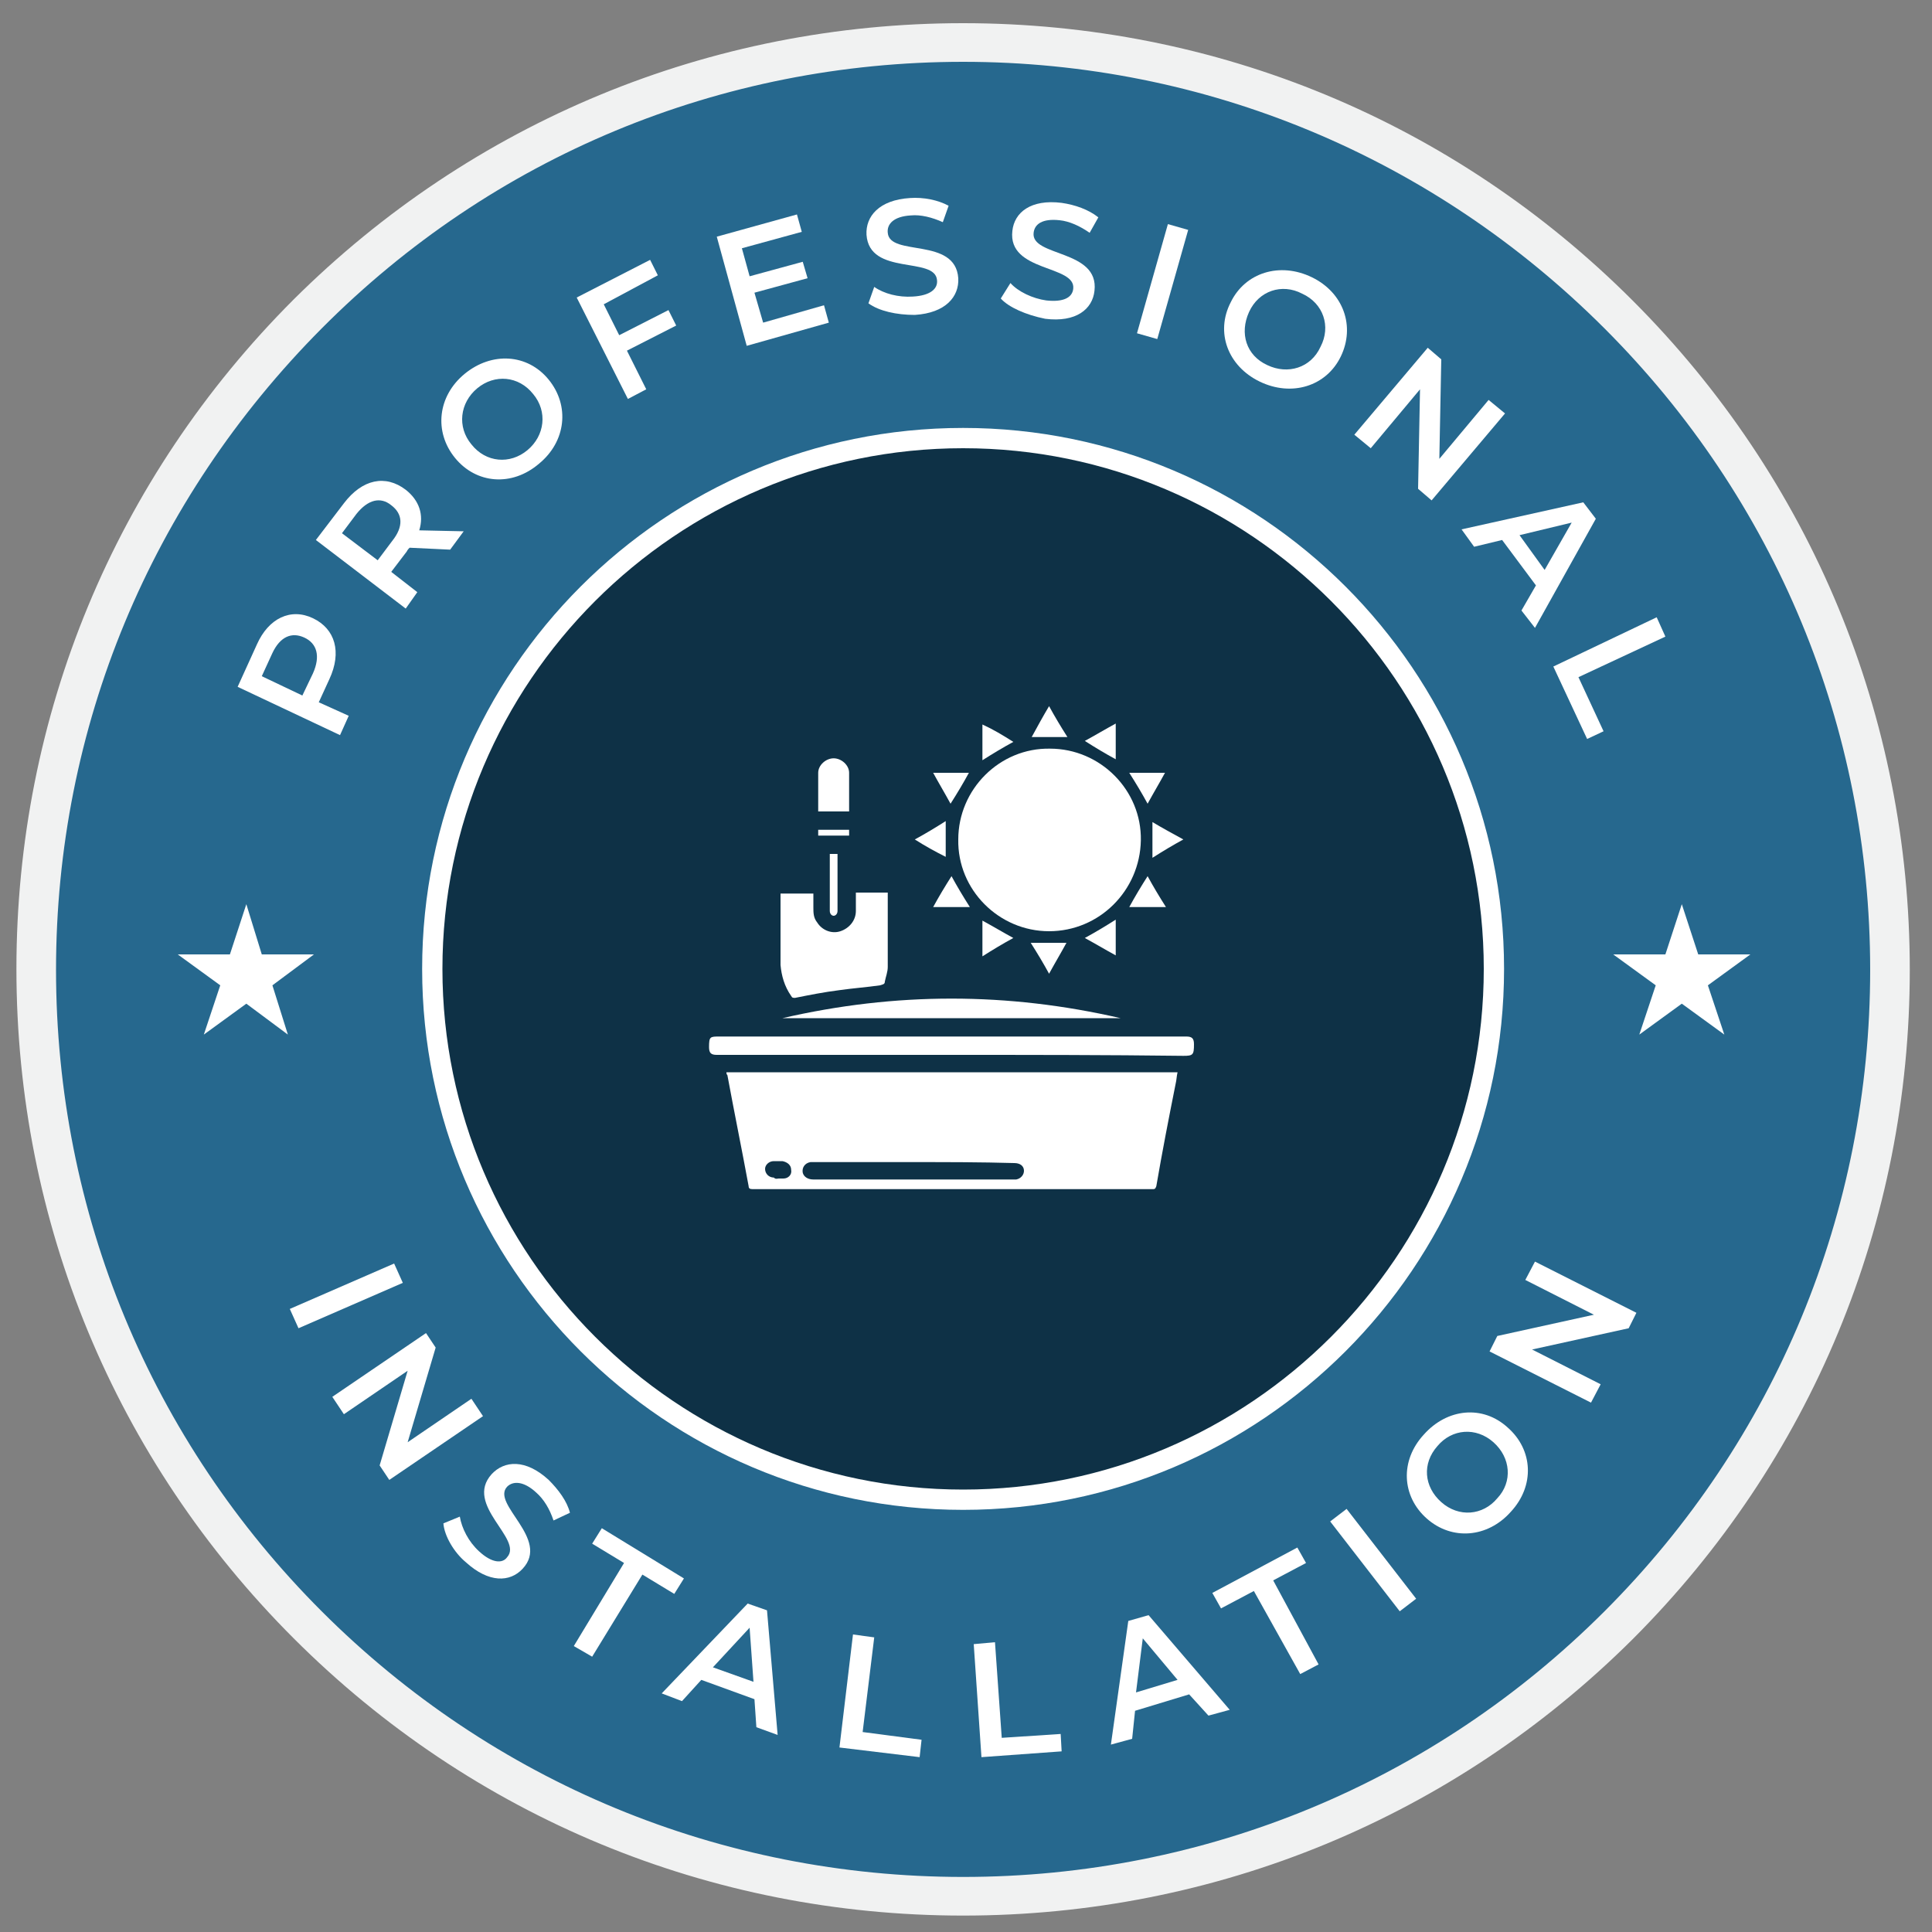
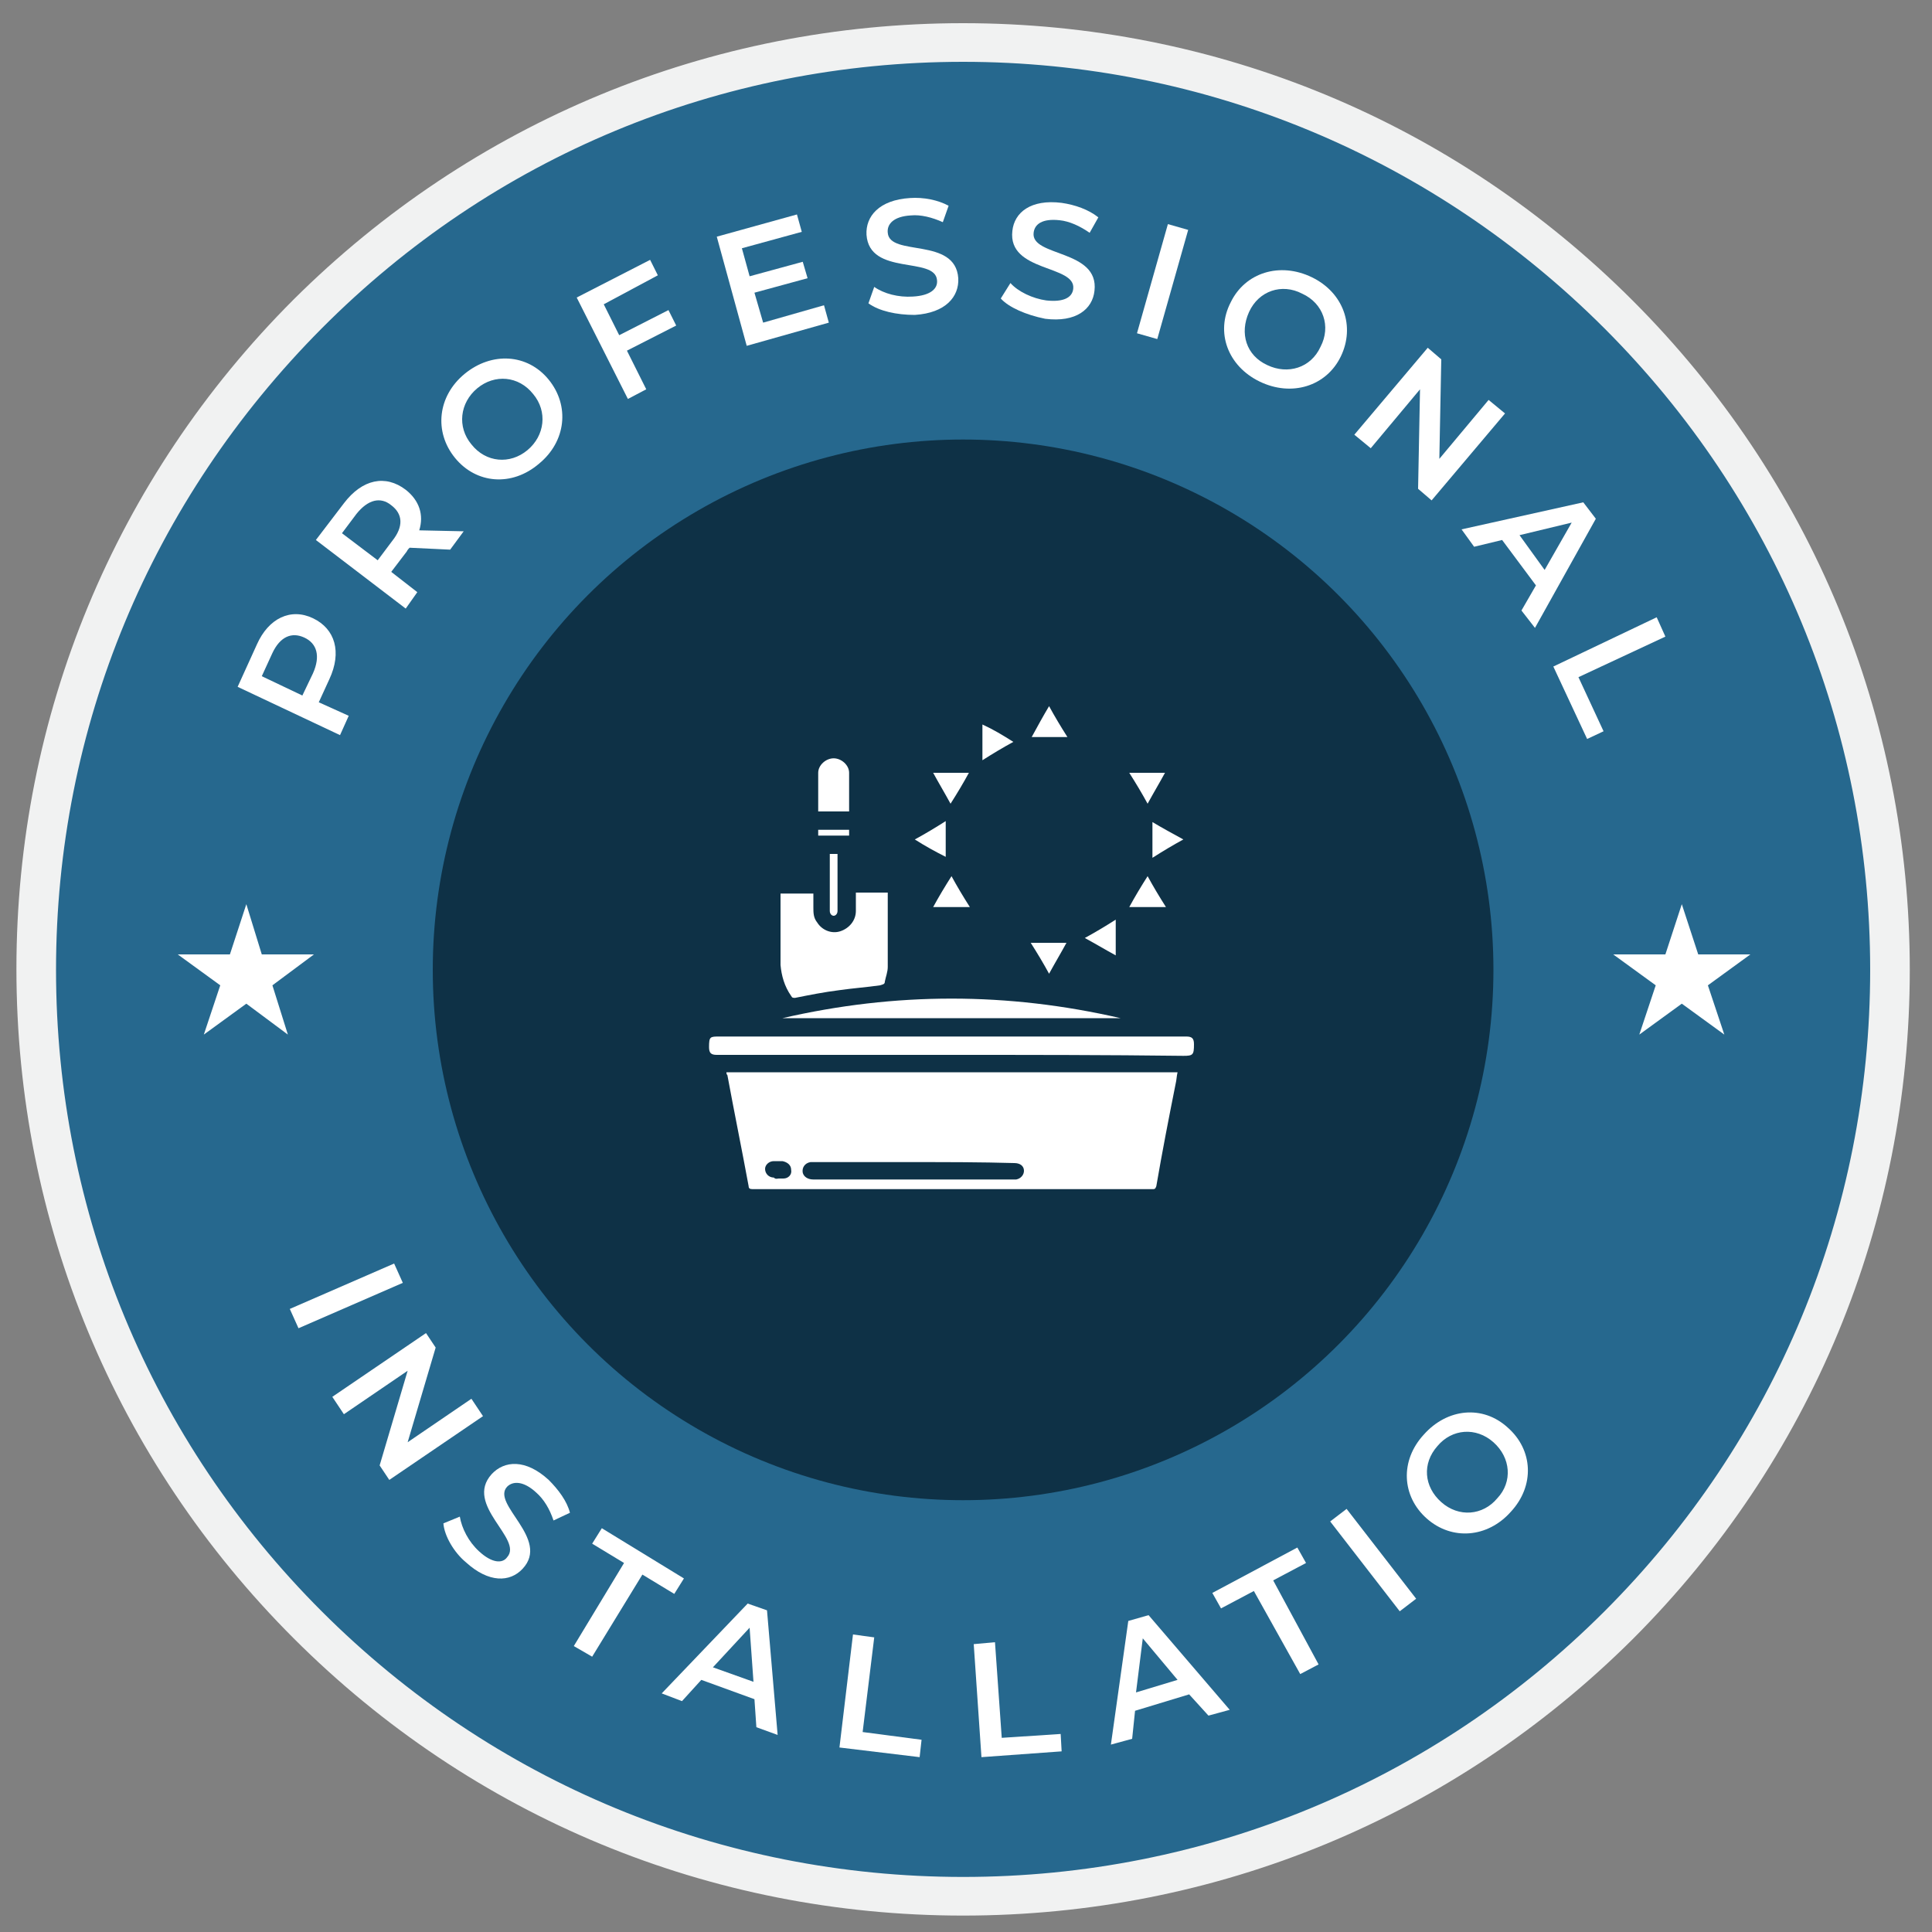
<svg xmlns="http://www.w3.org/2000/svg" version="1.1" id="Layer_1" x="0px" y="0px" viewBox="0 0 200 200" style="enable-background:new 0 0 200 200;" xml:space="preserve">
  <rect x="0" y="0" width="200" height="200" fill="#808080" stroke="none" />
  <style type="text/css">
	.st0{fill:#26688E;}
	.st1{fill:#F1F2F2;}
	.st2{fill:#FFFFFF;}
	.st3{fill:#0E3146;}
</style>
  <g>
    <circle class="st0" cx="99.7" cy="100.4" r="95.9" />
    <path class="st1" d="M99.7,198.3c-26.2,0-50.8-10.2-69.3-28.7c-18.5-18.5-28.7-43.1-28.7-69.3s10.2-50.8,28.7-69.3   C48.9,12.6,73.5,2.4,99.7,2.4s50.8,10.2,69.3,28.7c18.5,18.5,28.7,43.1,28.7,69.3s-10.2,50.8-28.7,69.3   C150.5,188.1,125.9,198.3,99.7,198.3z M99.7,6.4C74.6,6.4,51,16.2,33.3,34S5.8,75.3,5.8,100.4s9.8,48.7,27.5,66.4   s41.3,27.5,66.4,27.5s48.7-9.8,66.4-27.5s27.5-41.3,27.5-66.4s-9.8-48.7-27.5-66.4S124.8,6.4,99.7,6.4z" />
  </g>
  <g>
    <path class="st2" d="M32.4,64c2.3,1.1,3,3.5,1.7,6.3L33,72.7l3.1,1.4l-0.9,2l-10.6-5l2-4.4C27.8,64,30.1,62.9,32.4,64z M31.5,66   c-1.3-0.6-2.5-0.1-3.3,1.6L27.1,70l4.2,2l1.1-2.3C33.2,67.9,32.8,66.6,31.5,66z" />
    <path class="st2" d="M46.6,56.9l-4.2-0.2c-0.1,0.1-0.2,0.2-0.3,0.4l-1.6,2.1l2.7,2.1L42,63l-9.3-7.1l2.9-3.8c1.9-2.5,4.3-3,6.4-1.4   c1.4,1.1,1.9,2.6,1.4,4.2L48,55L46.6,56.9z M36.9,53.2l-1.5,2l3.7,2.8l1.5-2c1.2-1.5,1.1-2.8-0.1-3.7   C39.4,51.4,38.1,51.7,36.9,53.2z" />
    <path class="st2" d="M47.1,47.4c-2.2-2.7-1.8-6.4,1-8.7s6.5-2.1,8.7,0.6c2.2,2.7,1.8,6.4-1,8.7C53,50.4,49.3,50.1,47.1,47.4z    M55.2,40.8c-1.5-1.9-4-2.1-5.8-0.6c-1.8,1.5-2.1,4-0.6,5.8c1.5,1.9,4,2.1,5.8,0.6C56.4,45.1,56.7,42.6,55.2,40.8z" />
    <path class="st2" d="M62.5,31.5l1.6,3.2l5.1-2.6l0.8,1.6l-5.1,2.6l2,4l-1.9,1l-5.3-10.5l7.6-3.9l0.8,1.6L62.5,31.5z" />
    <path class="st2" d="M85.3,31.6l0.5,1.8l-8.5,2.4l-3.1-11.3l8.3-2.3l0.5,1.8l-6.2,1.7l0.8,2.9l5.5-1.5l0.5,1.7l-5.5,1.5l0.9,3.1   L85.3,31.6z" />
    <path class="st2" d="M89.9,31.4l0.6-1.7c1,0.7,2.5,1.1,4,1c1.8-0.1,2.6-0.8,2.5-1.7c-0.2-2.5-7-0.4-7.3-4.7   c-0.1-1.9,1.3-3.6,4.5-3.8c1.4-0.1,2.9,0.2,4,0.8l-0.6,1.7c-1.1-0.5-2.3-0.8-3.3-0.7c-1.8,0.1-2.5,0.9-2.4,1.8   c0.2,2.5,7,0.4,7.3,4.7c0.1,1.9-1.3,3.6-4.5,3.8C92.8,32.6,91,32.2,89.9,31.4z" />
    <path class="st2" d="M103.6,30.9l1-1.6c0.8,0.9,2.3,1.6,3.7,1.8c1.8,0.2,2.7-0.3,2.8-1.2c0.3-2.5-6.8-1.7-6.3-6   c0.2-1.9,1.9-3.3,5.1-2.9c1.4,0.2,2.8,0.7,3.8,1.5l-0.9,1.6c-1-0.7-2.1-1.2-3.1-1.3c-1.8-0.2-2.6,0.4-2.7,1.3   c-0.3,2.5,6.8,1.7,6.3,6c-0.2,1.9-1.9,3.3-5.1,2.9C106.2,32.6,104.4,31.8,103.6,30.9z" />
    <path class="st2" d="M120.9,23.2l2.1,0.6l-3.2,11.3l-2.1-0.6L120.9,23.2z" />
    <path class="st2" d="M127.4,31.3c1.5-3.1,5.1-4.2,8.4-2.6c3.3,1.6,4.5,5.1,3,8.2s-5.1,4.2-8.4,2.6   C127.1,37.9,125.8,34.4,127.4,31.3z M136.7,35.9c1.1-2.1,0.3-4.5-1.9-5.5c-2.1-1.1-4.5-0.3-5.5,1.9s-0.3,4.5,1.9,5.5   C133.3,38.8,135.7,38.1,136.7,35.9z" />
    <path class="st2" d="M155.8,42.8l-7.6,9l-1.4-1.2l0.2-10.3l-5.1,6.1l-1.7-1.4l7.6-9l1.4,1.2L149,47.5l5.1-6.1L155.8,42.8z" />
    <path class="st2" d="M159,60.6l-3.5-4.7l-2.9,0.7l-1.3-1.8l12.6-2.8l1.3,1.7L158.9,65l-1.4-1.8L159,60.6z M159.9,59l2.8-4.9   l-5.4,1.3L159.9,59z" />
    <path class="st2" d="M171.5,63.9l0.9,2l-9,4.2l2.6,5.6l-1.7,0.8l-3.5-7.5L171.5,63.9z" />
  </g>
  <g>
    <circle class="st3" cx="99.7" cy="100.4" r="54.9" />
-     <path class="st2" d="M99.7,156.3c-30.9,0-56-25.1-56-56s25.1-56,56-56s56,25.1,56,56S130.6,156.3,99.7,156.3z M99.7,46.4   c-29.7,0-53.9,24.2-53.9,53.9s24.2,53.9,53.9,53.9s53.9-24.2,53.9-53.9S129.4,46.4,99.7,46.4z" />
  </g>
  <polygon class="st2" points="174.1,93.6 175.8,98.8 181.2,98.8 176.8,102 178.5,107.1 174.1,103.9 169.7,107.1 171.4,102 167,98.8   172.4,98.8 " />
  <polygon class="st2" points="25.5,93.6 27.1,98.8 32.5,98.8 28.2,102 29.8,107.1 25.5,103.9 21.1,107.1 22.8,102 18.4,98.8   23.8,98.8 " />
  <g>
    <path class="st2" d="M40.8,130.8l0.9,2l-10.8,4.7l-0.9-2L40.8,130.8z" />
    <path class="st2" d="M50,146.6l-9.7,6.6l-1-1.5l2.9-9.8l-6.6,4.5l-1.2-1.8l9.7-6.6l1,1.5l-2.9,9.8l6.6-4.5L50,146.6z" />
    <path class="st2" d="M45.9,157.7l1.7-0.7c0.2,1.2,0.9,2.6,2,3.6c1.3,1.2,2.4,1.3,2.9,0.6c1.7-1.9-4.5-5.4-1.6-8.6   c1.3-1.4,3.5-1.6,5.9,0.6c1,1,1.9,2.2,2.2,3.4l-1.7,0.8c-0.4-1.2-1-2.2-1.8-2.9c-1.3-1.2-2.4-1.2-3-0.6c-1.7,1.8,4.5,5.4,1.6,8.5   c-1.3,1.4-3.5,1.5-5.9-0.7C47,160.7,46,159,45.9,157.7z" />
    <path class="st2" d="M64.6,161.8l-3.3-2l1-1.6l8.5,5.2l-1,1.6l-3.3-2l-5.2,8.5l-1.9-1.1L64.6,161.8z" />
    <path class="st2" d="M78.1,175.9l-5.5-2l-2,2.2l-2.1-0.8l8.9-9.3l2,0.7l1.1,12.9l-2.2-0.8L78.1,175.9z M78,174.1l-0.4-5.6l-3.8,4.1   L78,174.1z" />
    <path class="st2" d="M88.3,169.2l2.2,0.3l-1.2,9.8l6.1,0.8l-0.2,1.8l-8.3-1L88.3,169.2z" />
    <path class="st2" d="M100.8,170.2l2.2-0.2l0.7,9.9l6.1-0.4l0.1,1.8l-8.3,0.6L100.8,170.2z" />
-     <path class="st2" d="M123.1,175.4l-5.6,1.7l-0.3,2.9l-2.2,0.6l1.8-12.8l2.1-0.6l8.4,9.8l-2.2,0.6L123.1,175.4z M121.9,173.9   l-3.6-4.3l-0.7,5.6L121.9,173.9z" />
+     <path class="st2" d="M123.1,175.4l-5.6,1.7l-0.3,2.9l-2.2,0.6l1.8-12.8l2.1-0.6l8.4,9.8l-2.2,0.6L123.1,175.4z M121.9,173.9   l-3.6-4.3l-0.7,5.6z" />
    <path class="st2" d="M129.8,164.7l-3.4,1.8l-0.9-1.6l8.8-4.7l0.9,1.6l-3.4,1.8l4.7,8.7l-1.9,1L129.8,164.7z" />
    <path class="st2" d="M137.7,157.5l1.7-1.3l7.2,9.3l-1.7,1.3L137.7,157.5z" />
    <path class="st2" d="M147.7,157.2c-2.6-2.3-2.8-6-0.3-8.7c2.4-2.7,6.1-3.1,8.7-0.7c2.6,2.3,2.8,6,0.3,8.7   C154,159.2,150.3,159.5,147.7,157.2z M154.6,149.3c-1.8-1.6-4.3-1.4-5.8,0.4c-1.6,1.8-1.4,4.2,0.4,5.8c1.8,1.6,4.3,1.4,5.8-0.4   C156.6,153.4,156.4,150.9,154.6,149.3z" />
-     <path class="st2" d="M158.9,130.6l10.5,5.3l-0.8,1.6l-10,2.2l7.1,3.6l-1,1.9l-10.5-5.3l0.8-1.6l10-2.2l-7.1-3.6L158.9,130.6z" />
  </g>
  <g>
    <path class="st2" d="M75.2,111c15.6,0,31.1,0,46.7,0c-0.1,0.4-0.1,0.8-0.2,1.2c-0.7,3.5-1.4,7.1-2,10.6c-0.1,0.3-0.2,0.3-0.4,0.3   c-12.2,0-24.3,0-36.5,0c-1.6,0-3.3,0-4.9,0c-0.3,0-0.4-0.1-0.4-0.3c-0.7-3.8-1.5-7.7-2.2-11.5C75.2,111.2,75.2,111.1,75.2,111z    M94.6,120.3c-3.4,0-6.9,0-10.3,0c-0.1,0-0.2,0-0.4,0c-0.6,0.1-0.9,0.6-0.8,1.1c0.1,0.4,0.5,0.7,1.1,0.7c6.9,0,13.8,0,20.7,0   c0.1,0,0.2,0,0.3,0c0.5-0.1,0.8-0.5,0.8-0.9c0-0.5-0.4-0.8-1-0.8C101.5,120.3,98.1,120.3,94.6,120.3z M80.6,122c0.2,0,0.4,0,0.5,0   c0.5,0,0.9-0.4,0.8-0.9c0-0.5-0.4-0.8-0.9-0.9c-0.3,0-0.6,0-0.9,0c-0.5,0-0.9,0.4-0.9,0.8c0,0.5,0.4,0.9,0.9,0.9   C80.3,122.1,80.5,122,80.6,122z" />
-     <path class="st2" d="M108.6,96.4c-5.2,0-9.5-4.3-9.4-9.5c0-5.2,4.3-9.5,9.5-9.4c5.2,0,9.5,4.3,9.4,9.5   C118,92.2,113.8,96.4,108.6,96.4z" />
    <path class="st2" d="M98.5,109.2c-8.1,0-16.2,0-24.3,0c-0.6,0-0.8-0.2-0.8-0.8c0-1.1,0.1-1.1,1.1-1.1c16,0,31.9,0,47.9,0   c0.1,0,0.2,0,0.4,0c0.6,0,0.8,0.2,0.8,0.8c0,1.1-0.1,1.2-1.1,1.2C114.5,109.2,106.5,109.2,98.5,109.2z" />
    <path class="st2" d="M80.8,92.5c1.1,0,2.2,0,3.4,0c0,0.5,0,0.9,0,1.4c0,0.6,0,1.1,0.4,1.6c0.5,0.8,1.5,1.2,2.4,0.9   c0.9-0.3,1.6-1.1,1.6-2.1c0-0.6,0-1.2,0-1.9c1.1,0,2.2,0,3.3,0c0,0.1,0,0.1,0,0.2c0,2.5,0,5,0,7.5c0,0.5-0.2,1-0.3,1.5   c0,0.3-0.2,0.3-0.5,0.4c-1.4,0.2-2.8,0.3-4.2,0.5c-1.6,0.2-3.1,0.5-4.6,0.8c-0.2,0-0.3,0-0.4-0.2c-0.7-1-1-2.1-1.1-3.2   c0-2.4,0-4.8,0-7.2C80.8,92.6,80.8,92.6,80.8,92.5z" />
    <path class="st2" d="M81,105.4c11.7-2.7,23.3-2.7,35,0C104.4,105.4,92.7,105.4,81,105.4z" />
    <path class="st2" d="M87.9,84c-1.1,0-2.1,0-3.2,0c0,0,0,0,0-0.1c0-1.3,0-2.6,0-3.9c0-0.8,0.8-1.5,1.6-1.5c0.8,0,1.6,0.7,1.6,1.5   C87.9,81.4,87.9,82.7,87.9,84z" />
-     <path class="st2" d="M115.5,74.9c0,1.3,0,2.5,0,3.7c-1.1-0.6-2.1-1.2-3.2-1.9C113.4,76.1,114.4,75.5,115.5,74.9z" />
    <path class="st2" d="M112.3,97.1c1.1-0.6,2.1-1.2,3.2-1.9c0,1.3,0,2.5,0,3.7C114.4,98.3,113.4,97.7,112.3,97.1z" />
    <path class="st2" d="M116.9,93.9c0.6-1.1,1.2-2.1,1.9-3.2c0.6,1.1,1.2,2.1,1.9,3.2C119.4,93.9,118.2,93.9,116.9,93.9z" />
    <path class="st2" d="M108.6,100.8c-0.6-1.1-1.2-2.1-1.9-3.2c1.2,0,2.4,0,3.7,0C109.8,98.7,109.2,99.7,108.6,100.8z" />
    <path class="st2" d="M122.5,86.9c-1.1,0.6-2.1,1.2-3.2,1.9c0-1.3,0-2.5,0-3.7C120.3,85.7,121.4,86.3,122.5,86.9z" />
    <path class="st2" d="M96.6,93.9c0.6-1.1,1.2-2.1,1.9-3.2c0.6,1.1,1.2,2.1,1.9,3.2C99,93.9,97.8,93.9,96.6,93.9z" />
    <path class="st2" d="M94.7,86.9c1.1-0.6,2.1-1.2,3.2-1.9c0,1.3,0,2.5,0,3.7C96.9,88.2,95.8,87.6,94.7,86.9z" />
    <path class="st2" d="M108.6,73.1c0.6,1.1,1.2,2.1,1.9,3.2c-1.3,0-2.5,0-3.7,0C107.4,75.2,108,74.1,108.6,73.1z" />
    <path class="st2" d="M96.6,80c1.3,0,2.5,0,3.7,0c-0.6,1.1-1.2,2.1-1.9,3.2C97.8,82.1,97.2,81.1,96.6,80z" />
    <path class="st2" d="M118.8,83.2c-0.6-1.1-1.2-2.1-1.9-3.2c1.2,0,2.4,0,3.7,0C120,81.1,119.4,82.1,118.8,83.2z" />
    <path class="st2" d="M104.9,76.8c-1.1,0.6-2.1,1.2-3.2,1.9c0-1.3,0-2.5,0-3.7C102.8,75.5,103.8,76.1,104.9,76.8z" />
-     <path class="st2" d="M104.9,97.1c-1.1,0.6-2.1,1.2-3.2,1.9c0-1.2,0-2.4,0-3.7C102.8,95.9,103.8,96.5,104.9,97.1z" />
    <path class="st2" d="M85.9,88.4c0.3,0,0.5,0,0.8,0c0,0.1,0,0.1,0,0.2c0,1.9,0,3.8,0,5.7c0,0.3-0.2,0.5-0.4,0.5   c-0.2,0-0.4-0.2-0.4-0.5c0-0.1,0-0.1,0-0.2c0-1.6,0-3.1,0-4.7C85.9,89,85.9,88.7,85.9,88.4z" />
    <path class="st2" d="M87.9,85.9c0,0.2,0,0.4,0,0.6c-1.1,0-2.1,0-3.2,0c0-0.2,0-0.4,0-0.6C85.8,85.9,86.8,85.9,87.9,85.9z" />
  </g>
</svg>